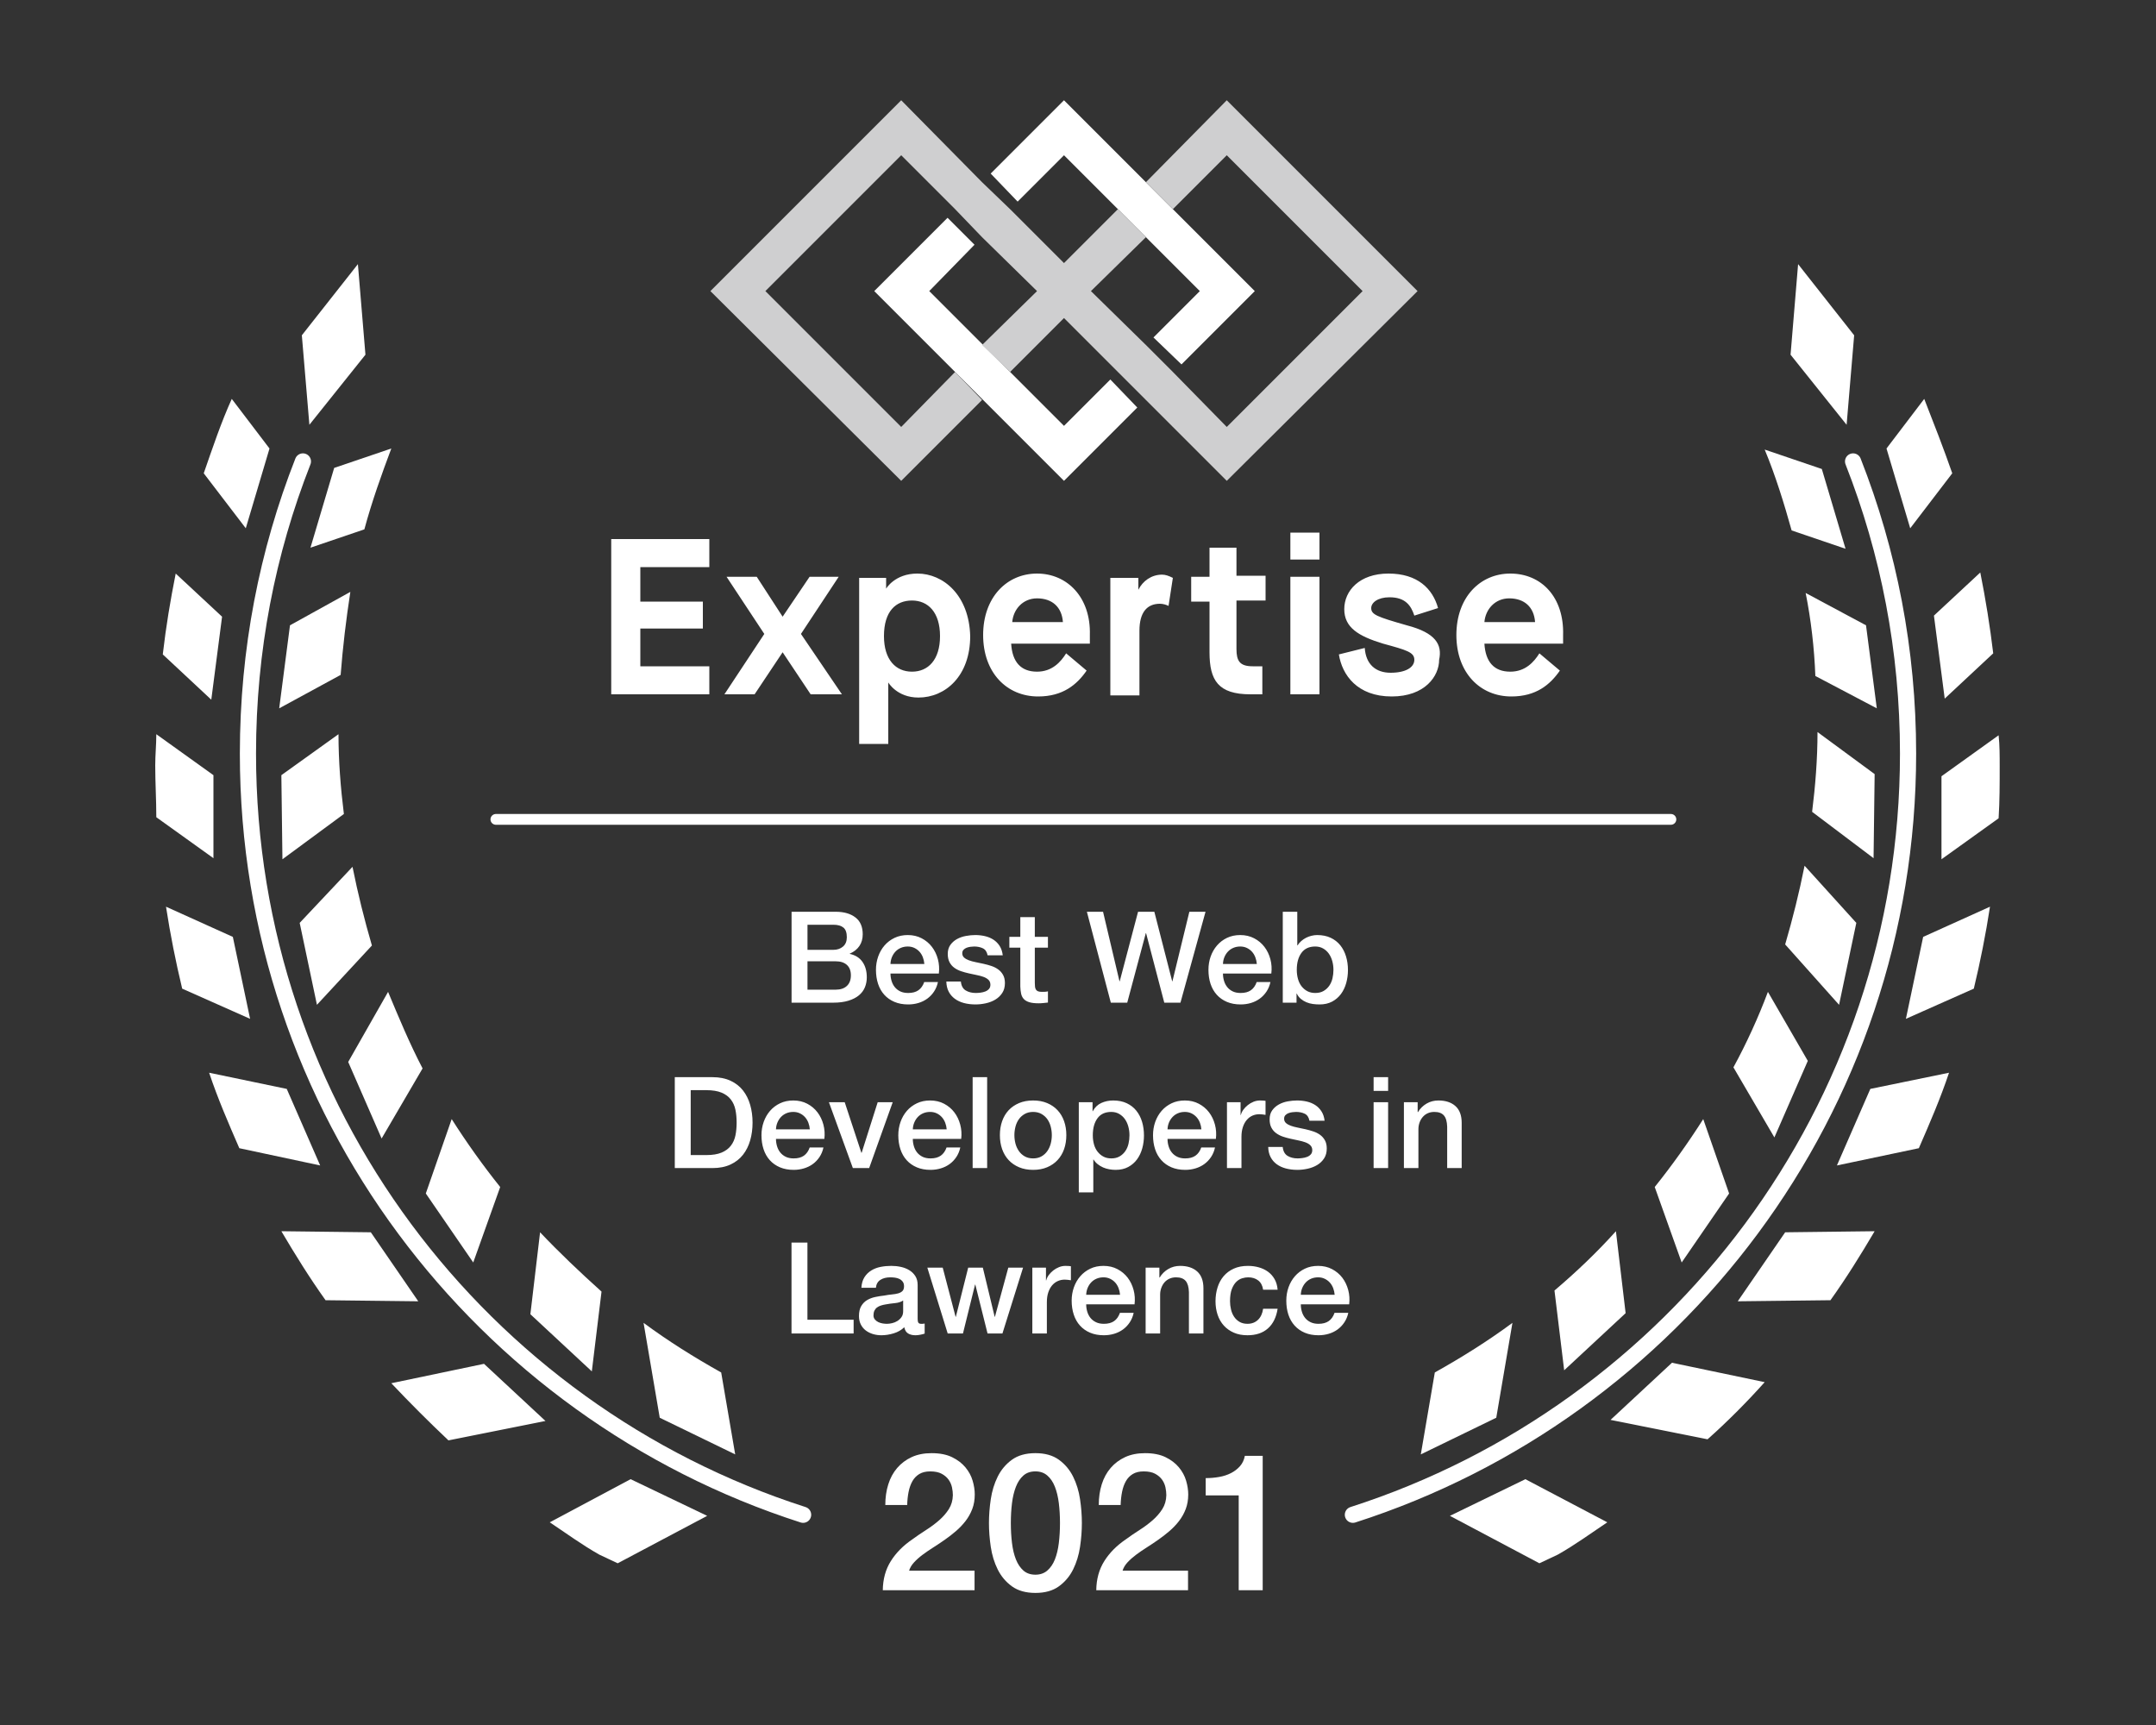
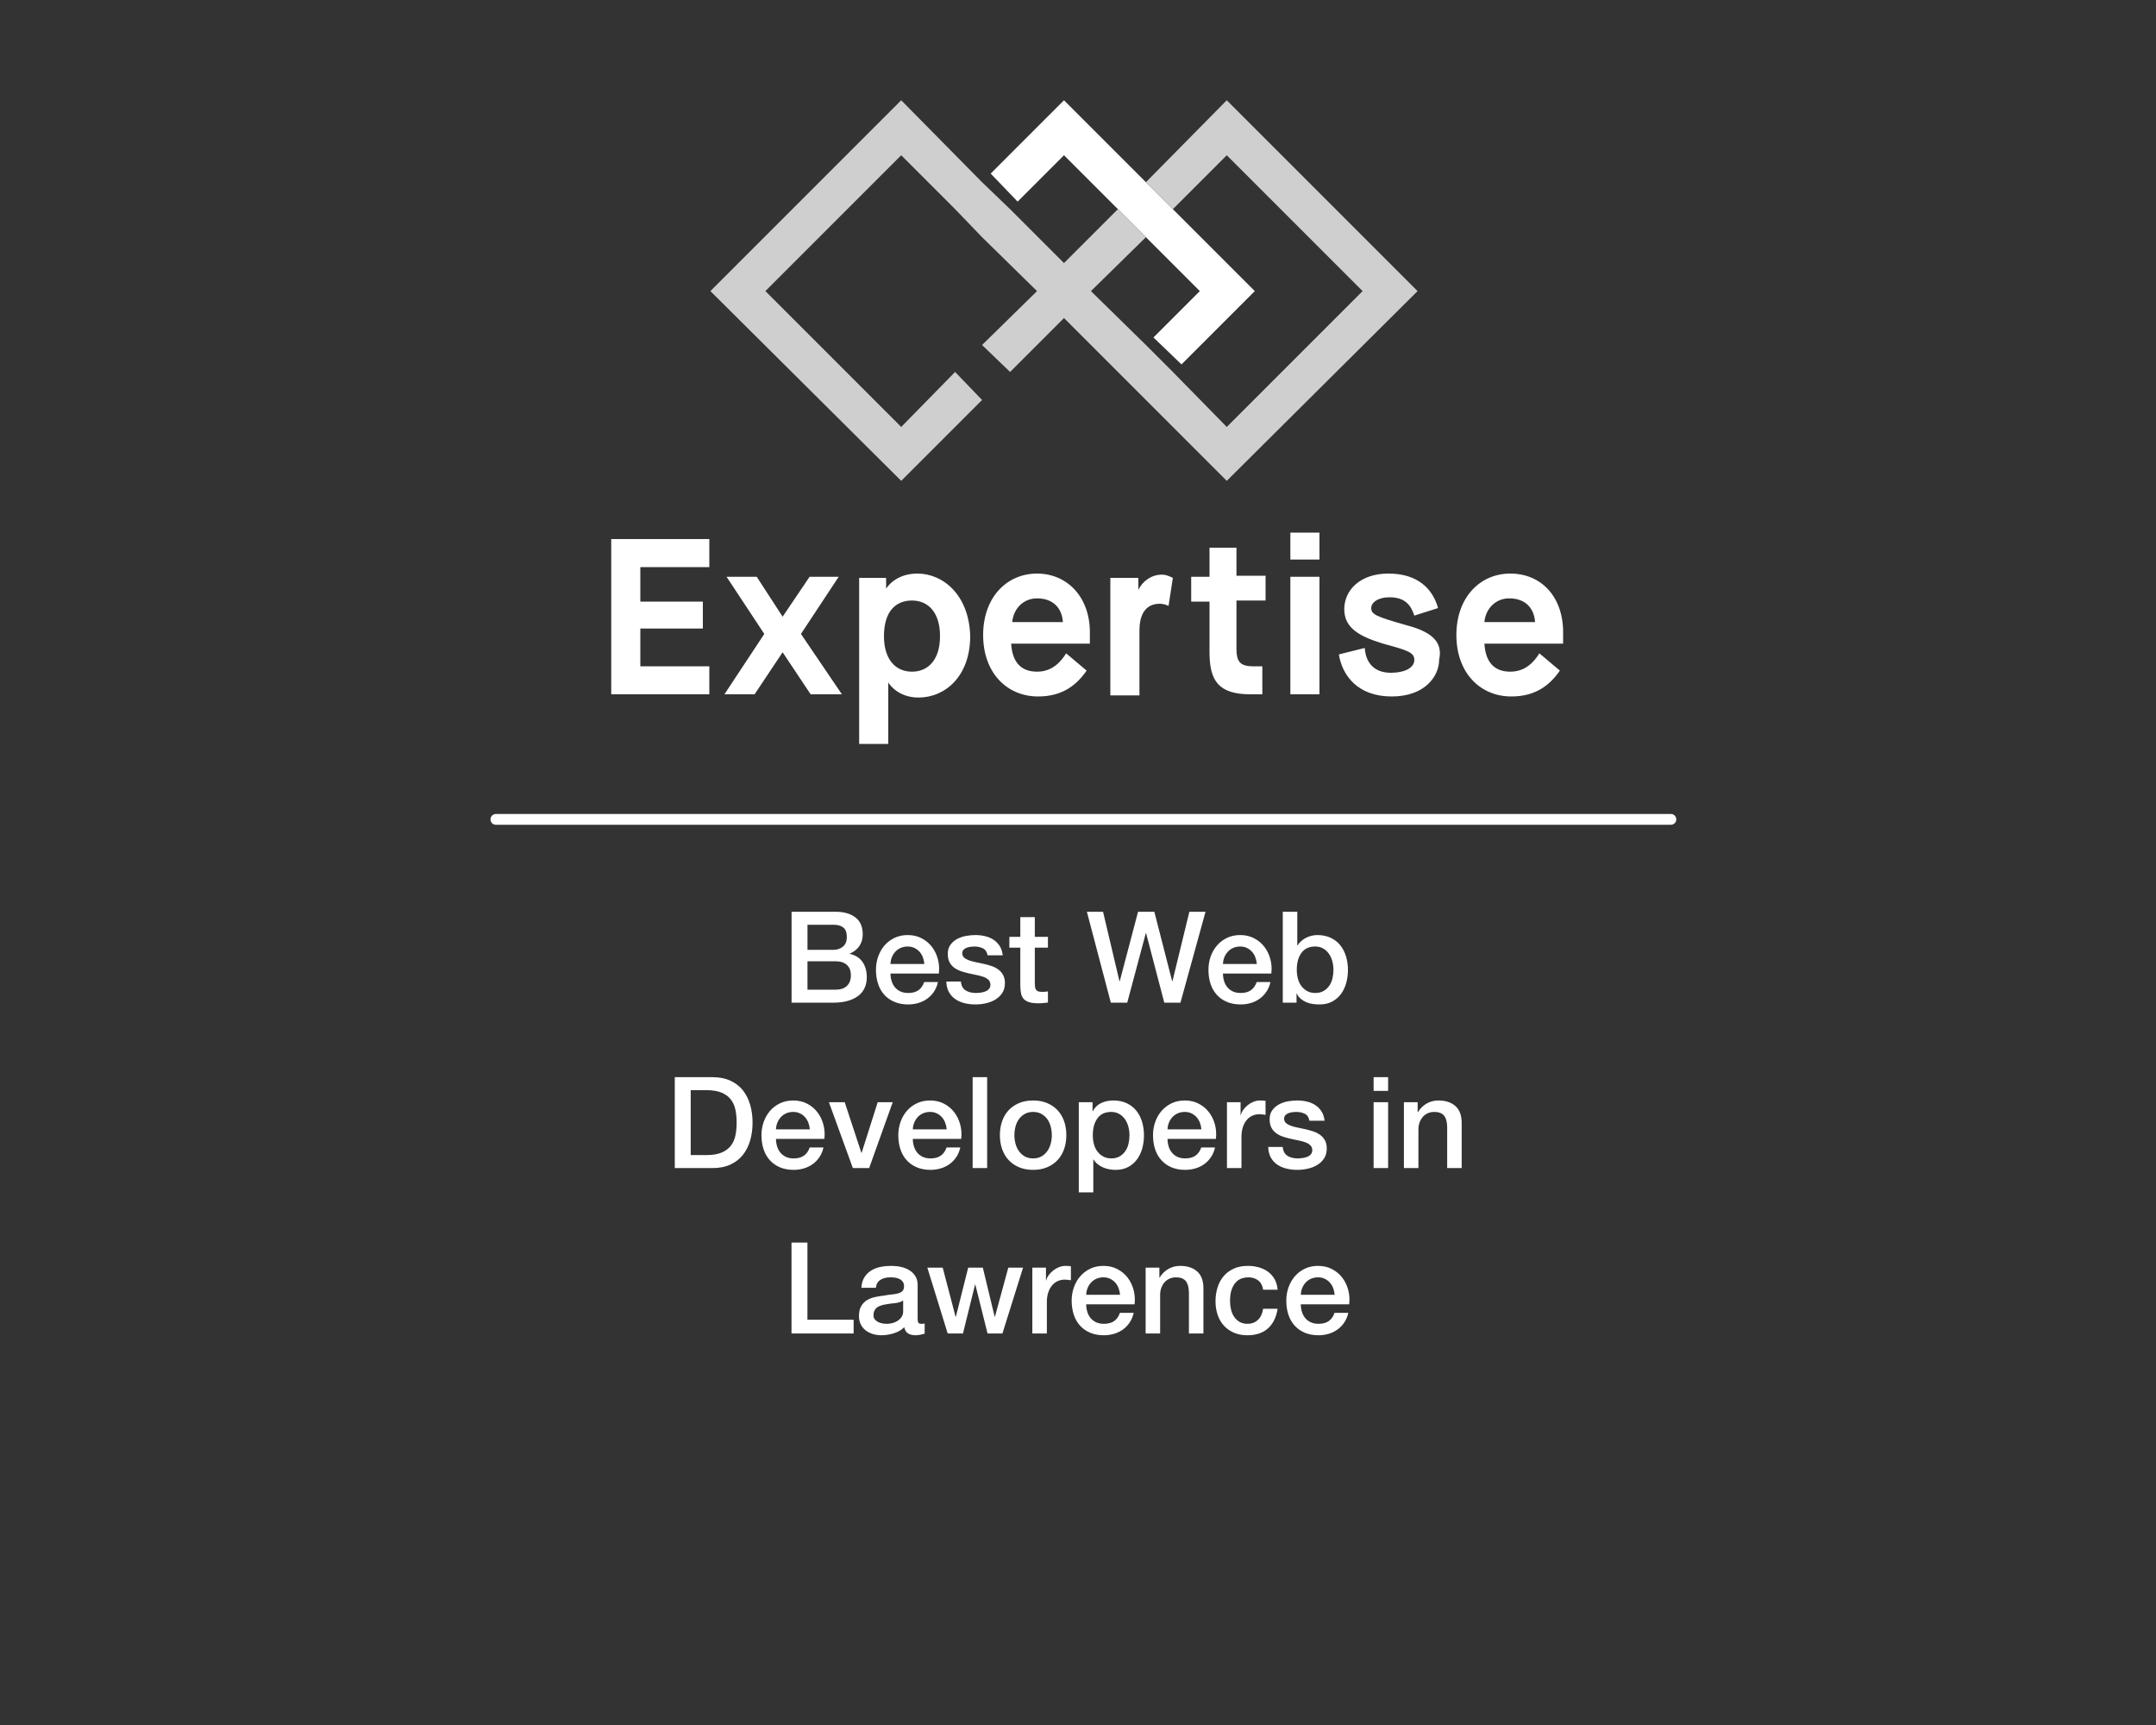
<svg xmlns="http://www.w3.org/2000/svg" height="160" viewBox="0 0 200 160" width="200">
  <rect x="0" y="0" width="200" height="160" fill="#333333" stroke="none" />
  <g fill="#fff">
-     <path d="m28.7 39.4 5.2-6.5-.7-8.4-5.2 6.6zm-5.9 9.6 2.2-7.4-3.5-4.6c-1 2.2-1.8 4.6-2.6 6.9zm8.2-5.6-2.2 7.4 5-1.7c.7-2.6 1.6-5.1 2.5-7.5zm-11.4 21.5 1-7.7-4.3-4c-.5 2.5-.9 4.9-1.2 7.5zm7.3-6.9-1 7.7 5.7-3.1c.2-2.6.5-5.1.9-7.7zm-7.1 13.9-5.3-3.8c0 1-.1 1.9-.1 2.9 0 1.6.1 3.2.1 4.8l5.3 3.8zm6.3 0 .1 7.8 5.7-4.2c-.3-2.4-.5-4.9-.5-7.4zm-2.9 22.6-1.6-7.6-6.2-2.8c.4 2.6.9 5.1 1.5 7.6zm4.6-8.9 1.6 7.6 5.1-5.5c-.7-2.4-1.3-4.8-1.8-7.3zm1.9 22.5-3.1-7.1-7.2-1.5c.8 2.4 1.8 4.7 2.8 7zm2.6-9.6 3.1 7.1 3.8-6.5c-1.2-2.3-2.2-4.7-3.2-7.1zm6.5 22.2-4.4-6.4-8.3-.1c1.3 2.2 2.6 4.3 4.1 6.4zm.7-10 4.4 6.4 2.5-7c-1.6-2-3.1-4.1-4.5-6.3zm2.1 22.9 9-1.8-5.7-5.3-8.6 1.8c1.7 1.8 3.5 3.6 5.3 5.3zm8.5-19.3-.9 7.6 5.7 5.3.9-7.4c-2-1.8-3.9-3.6-5.7-5.5zm8.4 22.9-7.5 4c1.5 1 3 2.1 4.6 3l1.7.8 8.3-4.4zm2.7-5.7 7 3.4-1.3-7.6c-2.5-1.4-4.9-2.9-7.2-4.6zm110.8-100.4-5.2-6.6-.7 8.4 5.2 6.5zm3 10.5 2.2 7.4 3.9-5.1c-.8-2.3-1.7-4.6-2.6-6.9zm-3.8 9.3-2.2-7.4-5.3-1.8c1 2.4 1.8 5 2.5 7.5zm13.7 9.7c-.3-2.5-.7-5-1.2-7.5l-4.3 4 1 7.7zm-10.8 5.1-1-7.7-5.6-3c.5 2.5.8 5.1.9 7.7zm6 14 5.3-3.8c.1-1.6.1-3.2.1-4.8 0-1 0-2-.1-2.9l-5.3 3.8zm-6.3-.1.1-7.8-5.3-3.9c0 2.5-.2 5-.5 7.4zm4.6 7.3-1.6 7.6 6.3-2.8c.6-2.5 1.1-5 1.5-7.6zm-7.8 6.3 1.6-7.6-4.8-5.3c-.5 2.5-1.1 4.9-1.8 7.3zm2.9 7.8-3.1 7.1 7.6-1.6c1-2.3 2-4.6 2.8-7zm-8.9 4.5 3.1-7.1-3.7-6.4c-.9 2.4-2 4.8-3.2 7zm1 8.8-4.4 6.4 8.6-.1c1.5-2.1 2.8-4.2 4.1-6.4zm-9.6 2.8 4.4-6.4-2.4-6.9c-1.4 2.2-2.9 4.3-4.5 6.3zm7.7 11.1-8.6-1.8-5.7 5.3 9 1.8c1.8-1.6 3.6-3.4 5.3-5.3zm-19.5-8.5.9 7.4 5.7-5.3-.9-7.6c-1.8 2-3.7 3.8-5.7 5.5zm-2.7 17.5-7 3.4 8.3 4.4 1.7-.8c1.6-.9 3.1-2 4.6-3zm-9.7-2.3 7-3.4 1.5-8.8c-2.3 1.7-4.7 3.2-7.2 4.6z" />
    <path d="m114.7 50.8h-2.5v2.7h-1.7v2.3h1.7v4.7c0 2.6.8 3.9 3.8 3.9h1.1v-2.6h-.9c-1.2 0-1.5-.5-1.5-1.6v-4.5h2.7v-2.3h-2.7zm5-1.4h2.7v2.5h-2.7zm0 4.1h2.7v10.9h-2.7zm10.8 4.5c-2.8-.8-3.3-1-3.3-1.6 0-.5.6-1 1.7-1 1.5 0 2 .8 2.3 1.7l2.2-.7c-.5-1.8-1.9-3.2-4.6-3.2s-4.1 1.6-4.1 3.3 1.3 2.5 3.6 3.2c2.2.6 2.9.8 2.9 1.5s-.8 1.2-2.2 1.2-2.3-.8-2.4-2.3l-2.4.6c.3 1.9 1.7 3.9 4.9 3.9 3.1 0 4.4-1.9 4.4-3.4.3-1.4-.3-2.5-3-3.2zm9.6-4.8c-2.8 0-5 2.2-5 5.7s2.2 5.7 5.1 5.7c2.3 0 3.6-1.1 4.5-2.4l-1.9-1.6c-.5.8-1.3 1.7-2.7 1.7-1.5 0-2.3-.9-2.4-2.6h7.3v-.8c.1-3.5-2-5.7-4.9-5.7zm-2.4 4.5c.1-1.2 1-2.2 2.3-2.2 1.4 0 2.3.8 2.4 2.2zm-81 6.7h9.1v-2.6h-6.4v-3.5h5.8v-2.5h-5.8v-3.2h6.4v-2.6h-9.1zm21.1-10.9h-2.7l-2.5 3.7-2.4-3.7h-2.8l3.5 5.3-3.7 5.6h2.8l2.6-3.9 2.6 3.9h2.9l-3.8-5.6zm7.3-.3c-2.1 0-2.9 1.4-2.9 1.4v-1h-2.5v15.4h2.7v-5.7s.8 1.4 2.8 1.4c2.5 0 4.8-2 4.8-5.7-.1-3.8-2.5-5.8-4.9-5.8zm-.5 9.1c-1.5 0-2.6-1.1-2.6-3.3 0-2.3 1.1-3.3 2.6-3.3s2.6 1.1 2.6 3.3-1.1 3.3-2.6 3.3zm11.6-9.1c-2.8 0-5 2.2-5 5.7s2.2 5.7 5.1 5.7c2.3 0 3.6-1.1 4.5-2.4l-1.9-1.6c-.5.8-1.3 1.7-2.7 1.7-1.5 0-2.3-.9-2.4-2.6h7.3v-.8c.1-3.5-2.1-5.7-4.9-5.7zm-2.3 4.5c.1-1.2 1-2.2 2.3-2.2 1.4 0 2.3.8 2.4 2.2zm13.9-4.4c-1 0-1.8.6-2.2 1.4v-1.1h-2.6v10.9h2.7v-6c0-1.7.7-2.5 1.9-2.5.3 0 .6.1.8.2l.4-2.6c-.4-.2-.7-.3-1-.3z" />
    <path d="m98.7 14.4 12.6 12.6-4.3 4.3 2.6 2.5 6.8-6.8-17.7-17.7-6.8 6.8 2.5 2.6z" />
-     <path d="m98.7 39.5-12.5-12.5 4.2-4.3-2.5-2.5-6.8 6.8 17.6 17.6 6.8-6.8-2.5-2.6z" />
  </g>
  <path d="m131.5 27-17.7-17.7-7.5 7.6 2.5 2.5 5-5 12.6 12.6-12.6 12.6-5-5.1-2.5-2.5-5.1-5 5.1-5-2.6-2.6-5 5-5-5-2.6-2.5-7.5-7.6-17.7 17.7 17.7 17.6 7.5-7.5-2.5-2.6-5 5.1-12.6-12.6 12.6-12.6 5 5 2.5 2.6 5.1 5-5.1 5 2.6 2.5 5-5 5 5 2.6 2.6 7.5 7.5z" fill="#cfcfd0" />
-   <path d="m28.1 42.8c-3.3 8.4-5.1 17.5-5.1 27.1 0 33 21.6 61 51.5 70.6m97.4-97.7c3.3 8.4 5.1 17.5 5.1 27.1 0 33-21.6 61-51.5 70.6" fill="none" stroke="#fff" stroke-linecap="round" stroke-linejoin="round" stroke-width="1.5" />
  <path d="m46 76h109" fill="#fff" stroke="#fff" stroke-linecap="round" stroke-linejoin="round" />
-   <path d="m111.845 137.1c.427 0 .843-.035 1.247-.107.403-.071.768-.19 1.095-.356.326-.166.605-.38.837-.641.231-.261.383-.582.454-.962h1.656v12.466h-2.226v-8.797h-3.063zm-1.638 10.4h-8.512c.011-1.033.261-1.935.747-2.707.487-.772 1.152-1.442 1.995-2.012.404-.297.825-.585 1.264-.864.44-.279.843-.579 1.211-.899.368-.321.671-.668.908-1.042.238-.374.363-.804.374-1.291 0-.226-.026-.466-.08-.721-.053-.255-.157-.493-.311-.713-.155-.219-.368-.403-.641-.552-.273-.148-.63-.222-1.069-.222-.404 0-.739.08-1.006.24-.267.161-.481.38-.641.659s-.279.609-.356.989c-.077.379-.122.789-.134 1.228h-2.03c0-.688.092-1.326.276-1.914s.46-1.095.828-1.523c.368-.427.816-.762 1.345-1.006.528-.243 1.142-.365 1.843-.365.76 0 1.395.125 1.905.374.511.249.923.564 1.238.944.314.38.537.792.668 1.238.13.445.196.869.196 1.273 0 .498-.078.95-.232 1.353-.154.404-.362.775-.623 1.113-.261.339-.558.65-.891.935-.332.285-.676.552-1.033.801-.356.25-.712.487-1.068.713-.356.225-.686.451-.988.677-.303.225-.567.46-.793.703-.225.243-.38.502-.463.775h6.073zm-14.158-12.715c.891 0 1.618.205 2.182.614.564.41 1.003.932 1.318 1.568.314.635.528 1.332.641 2.092s.169 1.496.169 2.208c0 .713-.056 1.449-.169 2.208-.113.76-.327 1.458-.641 2.093-.315.635-.754 1.157-1.318 1.567s-1.291.614-2.182.614c-.89 0-1.617-.204-2.181-.614s-1.003-.932-1.318-1.567-.528-1.333-.641-2.093c-.113-.759-.169-1.495-.169-2.208 0-.712.056-1.448.169-2.208s.326-1.457.641-2.092c.315-.636.754-1.158 1.318-1.568.564-.409 1.291-.614 2.181-.614zm0 11.273c.44 0 .808-.128 1.104-.383.297-.256.532-.6.704-1.033.172-.434.294-.941.365-1.523.071-.581.107-1.199.107-1.852s-.036-1.267-.107-1.843-.193-1.083-.365-1.523c-.172-.439-.407-.786-.704-1.041-.296-.256-.664-.383-1.104-.383-.451 0-.822.127-1.113.383-.29.255-.522.602-.694 1.041-.172.44-.294.947-.365 1.523s-.107 1.19-.107 1.843.036 1.271.107 1.852c.071.582.193 1.089.365 1.523.172.433.404.777.694 1.033.291.255.662.383 1.113.383zm-5.645 1.442h-8.512c.012-1.033.261-1.935.748-2.707s1.152-1.442 1.994-2.012c.404-.297.826-.585 1.265-.864s.843-.579 1.211-.899c.368-.321.671-.668.908-1.042s.362-.804.374-1.291c0-.226-.027-.466-.08-.721-.054-.255-.158-.493-.312-.713-.154-.219-.368-.403-.641-.552-.273-.148-.629-.222-1.068-.222-.404 0-.739.08-1.007.24-.267.161-.48.38-.641.659-.16.279-.279.609-.356.989-.077.379-.121.789-.133 1.228h-2.03c0-.688.092-1.326.276-1.914s.46-1.095.828-1.523c.368-.427.816-.762 1.344-1.006.528-.243 1.143-.365 1.843-.365.76 0 1.395.125 1.906.374.51.249.923.564 1.237.944.315.38.538.792.668 1.238.131.445.196.869.196 1.273 0 .498-.077.95-.231 1.353-.155.404-.363.775-.624 1.113-.261.339-.558.65-.89.935-.333.285-.677.552-1.033.801-.356.25-.712.487-1.068.713-.357.225-.686.451-.989.677-.303.225-.567.46-.792.703-.226.243-.38.502-.463.775h6.072z" fill="#fff" />
  <path d="m81.772 123.85c-.276 0-.539-.036-.791-.111s-.473-.186-.666-.332-.347-.33-.461-.555c-.114-.224-.172-.486-.172-.785 0-.378.069-.684.207-.92s.319-.423.543-.556c.224-.134.476-.23.756-.289.279-.06.56-.104.843-.135.245-.047.477-.082.698-.102.22-.019.414-.052.584-.099.169-.048.304-.121.402-.219.098-.099.147-.247.147-.444 0-.173-.041-.313-.123-.423-.083-.111-.185-.195-.307-.254s-.259-.1-.408-.119c-.15-.02-.292-.03-.426-.03-.378 0-.688.079-.932.237-.244.157-.382.401-.414.732h-1.346c.024-.394.118-.721.284-.98.165-.26.377-.468.633-.625.255-.158.544-.269.867-.332.322-.063.653-.094.992-.094.299 0 .593.031.885.094.291.063.553.166.785.308s.419.325.56.549c.142.224.213.498.213.82v3.141c0 .165.021.283.065.353.043.071.128.108.254.108h.142c.055 0 .119-.008.19-.024v.932c-.048.016-.109.035-.184.055-.075.019-.152.037-.23.052-.079.016-.158.028-.237.036-.078.007-.146.011-.201.011-.275 0-.502-.055-.684-.166-.181-.11-.3-.302-.355-.578-.268.26-.595.449-.984.567-.39.118-.767.177-1.129.177zm20.629 0c-.481 0-.906-.079-1.276-.236s-.683-.377-.939-.66c-.256-.284-.448-.622-.578-1.016-.13-.393-.196-.826-.196-1.299 0-.433.07-.844.207-1.234.138-.39.336-.732.592-1.027.256-.296.564-.53.926-.703.362-.174.772-.26 1.228-.26.481 0 .912.1 1.293.301.382.2.7.466.952.796.252.331.434.712.548 1.141.115.429.143.872.088 1.328h-4.486c0 .236.033.465.1.686.067.22.167.413.3.578.134.165.304.296.508.394.205.099.449.149.733.149.393 0 .711-.085.951-.254s.419-.423.537-.762h1.275c-.071.331-.194.625-.367.885s-.381.479-.625.656-.517.31-.82.401c-.303.09-.621.136-.951.136zm13.32 0c-.48 0-.904-.08-1.27-.242-.366-.161-.675-.381-.927-.66s-.443-.612-.573-.998c-.129-.386-.195-.803-.195-1.252 0-.457.064-.886.19-1.287.125-.402.314-.75.566-1.045s.565-.528.939-.697c.374-.17.813-.254 1.317-.254.354 0 .691.046 1.01.137.318.09.601.225.849.406s.45.41.608.685c.157.276.251.603.283.981h-1.346c-.055-.378-.207-.665-.455-.858s-.56-.289-.937-.289c-.174 0-.358.031-.555.09s-.378.169-.543.33c-.165.162-.304.385-.414.672s-.166.665-.166 1.129c0 .252.031.504.09.756s.153.475.283.672.297.356.502.478c.204.122.453.184.744.184.394 0 .717-.123.973-.367.255-.244.415-.587.478-1.028h1.346c-.126.795-.426 1.405-.903 1.826-.476.422-1.107.631-1.894.631zm6.588 0c-.48 0-.906-.079-1.276-.236s-.681-.377-.937-.66c-.256-.284-.45-.622-.58-1.016-.13-.393-.193-.826-.193-1.299 0-.433.067-.844.205-1.234.137-.39.336-.732.591-1.027.256-.296.564-.53.926-.703.362-.174.772-.26 1.229-.26.48 0 .911.1 1.293.301.381.2.699.466.951.796.252.331.434.712.549 1.141.114.429.143.872.088 1.328h-4.487c0 .236.033.465.1.686.067.22.167.413.301.578.133.165.303.296.507.394.205.099.449.149.733.149.393 0 .711-.085.951-.254s.419-.423.537-.762h1.276c-.071.331-.194.625-.368.885-.173.26-.381.479-.625.656s-.517.31-.82.401c-.303.09-.621.136-.951.136zm-48.885-.166v-8.429h1.477v7.154h4.285v1.275zm14.488 0-1.888-6.103h1.427l1.194 4.556h.023l1.145-4.556h1.359l1.098 4.556h.023l1.24-4.556h1.37l-1.913 6.103h-1.382l-1.133-4.533h-.024l-1.123 4.533zm7.852 0v-6.103h1.264v1.179h.023c.039-.165.116-.326.23-.484.115-.157.253-.3.415-.43.161-.129.34-.233.537-.312.196-.079.397-.119.601-.119.158 0 .265.004.324.012.059.007.121.015.184.023v1.299c-.094-.016-.191-.029-.289-.041s-.195-.018-.289-.018c-.228 0-.444.046-.645.137-.2.09-.375.223-.525.4s-.267.397-.354.657c-.086.259-.128.558-.128.896v2.904zm10.51 0v-6.103h1.275v.896l.024.024c.204-.339.472-.604.802-.797.331-.193.696-.289 1.098-.289.669 0 1.198.173 1.584.519.386.347.578.866.578 1.559v4.191h-1.346v-3.836c-.015-.48-.119-.83-.308-1.046-.189-.217-.484-.325-.885-.325-.228 0-.432.043-.613.125-.181.083-.335.196-.461.342s-.224.317-.295.514-.108.404-.108.625v3.601zm-24.006-.896c.149 0 .311-.019.484-.059.173-.039.337-.106.49-.201.154-.094.281-.216.383-.361.103-.146.155-.325.155-.537v-1.002c-.205.134-.457.212-.756.24-.299.027-.598.07-.897.125-.142.024-.28.056-.414.1-.134.043-.251.102-.353.177-.103.075-.184.173-.243.295s-.089.27-.089.444c0 .149.044.274.13.376.087.103.191.184.313.243s.257.101.402.125c.146.023.277.035.395.035zm18.492-2.694h3.141c-.016-.212-.062-.416-.137-.613s-.177-.368-.307-.513c-.13-.146-.287-.263-.472-.354s-.391-.137-.62-.137c-.236 0-.451.043-.644.125-.193.083-.358.196-.496.342s-.248.317-.33.514c-.083.197-.127.408-.135.636zm19.908 0h3.141c-.016-.212-.062-.416-.137-.613s-.177-.368-.307-.513c-.129-.146-.287-.263-.472-.354s-.391-.137-.619-.137c-.236 0-.452.043-.645.125-.193.083-.356.196-.494.342s-.249.317-.332.514-.127.408-.135.636zm-20.594-9.496v-8.361h1.276v.828h.023c.189-.354.453-.608.791-.762.339-.153.704-.23 1.098-.23.48 0 .9.085 1.258.254s.656.4.892.695c.237.295.414.64.532 1.033.118.394.175.815.175 1.264 0 .409-.052.808-.158 1.193-.106.386-.268.727-.484 1.022-.217.295-.49.532-.821.709-.33.177-.721.266-1.169.266-.197 0-.393-.02-.59-.055-.197-.036-.386-.091-.567-.17s-.348-.179-.502-.301c-.153-.122-.282-.266-.384-.431h-.024v3.046zm-26.449-2.089c-.48 0-.905-.079-1.275-.237-.37-.157-.684-.378-.94-.662-.255-.283-.448-.622-.578-1.016-.13-.393-.195-.826-.195-1.298 0-.433.069-.845.207-1.235.138-.389.334-.732.59-1.027s.565-.528.928-.701c.362-.173.771-.26 1.228-.26.48 0 .911.1 1.293.301s.697.466.949.797c.252.33.435.709.549 1.138s.145.874.09 1.33h-4.488c0 .237.034.464.101.684s.167.413.301.578.303.298.508.397c.204.098.449.148.732.148.394 0 .709-.085.949-.254.241-.169.419-.423.538-.762h1.275c-.071.331-.192.625-.365.885s-.381.479-.625.656c-.244.178-.519.31-.823.401-.303.09-.618.137-.949.137zm12.694 0c-.481 0-.906-.079-1.276-.237-.37-.157-.683-.378-.939-.662-.256-.283-.448-.622-.578-1.016-.13-.393-.196-.826-.196-1.298 0-.433.07-.845.207-1.235.138-.389.334-.732.59-1.027s.566-.528.928-.701.772-.26 1.228-.26c.481 0 .912.1 1.293.301.382.201.698.466.95.797.252.33.434.709.548 1.138.115.429.145.874.09 1.33h-4.488c0 .237.035.464.102.684.066.22.167.413.3.578.134.165.304.298.508.397.205.098.449.148.733.148.393 0 .709-.085.949-.254s.421-.423.539-.762h1.273c-.071.331-.192.625-.365.885s-.381.479-.625.656c-.244.178-.519.31-.822.401-.303.09-.619.137-.949.137zm9.517 0c-.488 0-.923-.081-1.305-.243-.381-.161-.705-.384-.968-.668-.264-.283-.464-.622-.602-1.015-.138-.394-.207-.827-.207-1.299 0-.465.069-.894.207-1.287.138-.394.338-.732.602-1.016.263-.283.587-.504.968-.666.382-.161.817-.242 1.305-.242s.923.081 1.305.242c.382.162.703.383.967.666.263.284.465.622.603 1.016.138.393.207.822.207 1.287 0 .472-.069.905-.207 1.299-.138.393-.34.732-.603 1.015-.264.284-.585.507-.967.668-.382.162-.817.243-1.305.243zm14.11 0c-.481 0-.906-.079-1.276-.237-.37-.157-.682-.378-.937-.662-.256-.283-.451-.622-.58-1.016-.13-.393-.194-.826-.194-1.298 0-.433.068-.845.205-1.235.138-.389.336-.732.592-1.027s.564-.528.926-.701.772-.26 1.228-.26c.481 0 .912.1 1.293.301.382.201.7.466.952.797.251.33.434.709.548 1.138.115.429.143.874.088 1.33h-4.486c0 .237.033.464.1.684.066.22.166.413.3.578s.303.298.508.397c.205.098.449.148.733.148.393 0 .711-.085.951-.254s.419-.423.537-.762h1.275c-.071.331-.192.625-.365.885s-.383.479-.627.656c-.244.178-.517.31-.82.401-.303.09-.621.137-.951.137zm10.402 0c-.386 0-.742-.045-1.068-.131-.327-.087-.61-.218-.85-.395s-.429-.398-.566-.662c-.138-.264-.211-.577-.219-.939h1.345c.04.393.19.67.45.828.259.157.571.236.933.236.126 0 .269-.012.43-.031.161-.02.313-.056.455-.112.142-.055.257-.135.348-.242.09-.106.133-.246.125-.42-.008-.173-.072-.313-.19-.423-.118-.111-.27-.199-.455-.266s-.395-.125-.631-.172-.476-.099-.72-.154c-.252-.055-.495-.121-.727-.199-.232-.079-.44-.187-.625-.321s-.333-.305-.443-.513c-.111-.209-.164-.467-.164-.774 0-.331.078-.608.24-.832.161-.224.367-.405.615-.543s.523-.234.826-.289.592-.082.867-.082c.315 0 .617.033.905.1.287.067.547.174.779.324.232.149.425.346.578.586.154.24.25.528.289.867h-1.404c-.063-.323-.211-.54-.443-.65-.233-.111-.498-.165-.797-.165-.095 0-.206.008-.336.024s-.253.045-.367.088c-.115.043-.211.107-.289.189-.079.083-.118.191-.118.324 0 .166.056.301.17.403s.264.187.449.254.397.122.633.17c.236.047.479.099.731.154.244.055.484.122.72.201.237.079.448.185.633.318.185.134.333.304.448.508.114.205.171.457.171.756 0 .362-.082.67-.248.922-.165.252-.378.456-.642.613-.264.158-.558.271-.881.342s-.642.108-.957.108zm-57.752-.166v-8.432h3.496c.646 0 1.203.112 1.676.332.472.22.857.52 1.156.902s.522.828.668 1.34.219 1.06.219 1.643c0 .582-.073 1.129-.219 1.64-.146.512-.369.958-.668 1.34s-.684.684-1.156.904c-.473.221-1.03.331-1.676.331zm16.519 0-2.22-6.106h1.465l1.546 4.69h.024l1.488-4.69h1.393l-2.184 6.106zm11.112 0v-8.432h1.346v8.432zm23.592 0v-6.106h1.263v1.182h.024c.039-.166.116-.327.23-.485.114-.157.253-.301.414-.431.162-.13.341-.234.537-.313.197-.079.397-.117.602-.117.157 0 .265.004.324.012s.121.015.184.023v1.299c-.095-.016-.191-.029-.289-.041-.099-.012-.195-.018-.289-.018-.229 0-.444.045-.645.135-.201.091-.376.225-.525.402-.15.178-.267.395-.354.655-.086.26-.131.56-.131.898v2.905zm13.603 0v-6.106h1.346v6.106zm2.811 0v-6.106h1.275v.898l.023.024c.205-.339.473-.604.803-.797.331-.193.696-.289 1.098-.289.669 0 1.196.173 1.582.52.386.346.578.865.578 1.558v4.192h-1.346v-3.838c-.015-.481-.117-.829-.306-1.045-.189-.217-.484-.325-.885-.325-.228 0-.434.041-.615.124-.181.082-.333.198-.459.343-.126.146-.226.317-.297.514s-.106.405-.106.625v3.602zm-34.397-.897c.299 0 .559-.063.779-.189.221-.126.402-.292.543-.497.142-.204.246-.435.313-.691s.1-.517.1-.785c0-.26-.033-.52-.1-.779-.067-.26-.171-.491-.313-.692-.141-.201-.322-.362-.543-.488-.22-.126-.48-.19-.779-.19s-.559.064-.779.19c-.221.126-.401.287-.543.488s-.248.432-.315.692c-.066.259-.099.519-.099.779 0 .268.033.529.099.785.067.256.173.487.315.691.142.205.322.371.543.497.22.126.48.189.779.189zm7.25 0c.307 0 .567-.063.779-.189.213-.126.388-.29.526-.491.138-.2.236-.429.295-.685s.088-.518.088-.785c0-.276-.035-.543-.106-.803s-.176-.491-.318-.691c-.142-.201-.319-.361-.531-.483-.213-.122-.457-.184-.733-.184-.567 0-.994.197-1.281.59-.287.394-.432.917-.432 1.571 0 .307.037.593.112.857.074.264.188.489.338.678.149.189.328.339.537.449.208.11.451.166.726.166zm-39.013-.309h1.451c.574 0 1.046-.077 1.412-.23.366-.154.653-.365.861-.637.209-.271.351-.591.426-.957s.111-.76.111-1.185-.036-.822-.111-1.188-.217-.685-.426-.957c-.208-.271-.495-.483-.861-.637-.366-.153-.838-.23-1.412-.23h-1.451zm7.91-2.384h3.14c-.015-.213-.06-.417-.134-.614-.075-.196-.177-.368-.307-.513-.13-.146-.288-.265-.473-.356-.185-.09-.391-.135-.619-.135-.236 0-.452.041-.644.124-.193.082-.359.198-.497.343-.137.146-.247.317-.33.514-.082.197-.128.408-.136.637zm12.693 0h3.143c-.016-.213-.062-.417-.137-.614-.075-.196-.177-.368-.307-.513-.13-.146-.287-.265-.472-.356-.185-.09-.391-.135-.62-.135-.236 0-.451.041-.644.124-.193.082-.358.198-.496.343-.138.146-.248.317-.33.514-.083.197-.129.408-.137.637zm23.629 0h3.141c-.016-.213-.06-.417-.135-.614-.075-.196-.179-.368-.309-.513-.13-.146-.286-.265-.471-.356-.185-.09-.392-.135-.621-.135-.236 0-.449.041-.642.124-.193.082-.359.198-.496.343-.138.146-.25.317-.332.514-.083.197-.127.408-.135.637zm19.117-3.567v-1.275h1.346v1.275zm-43.176-8.021c-.48 0-.905-.079-1.275-.237-.37-.157-.684-.376-.94-.66-.255-.283-.448-.622-.578-1.015-.13-.394-.195-.827-.195-1.299 0-.433.069-.845.207-1.235.138-.389.334-.732.59-1.027s.566-.53.928-.703.772-.26 1.228-.26c.48 0 .911.102 1.293.303s.697.466.949.797c.252.33.435.71.549 1.139s.145.871.09 1.328h-4.488c0 .236.034.465.101.685.067.221.167.413.301.578.134.166.303.298.508.397.205.098.449.146.732.146.394 0 .709-.084.95-.254.24-.169.421-.423.539-.761h1.273c-.071.33-.192.627-.365.886-.173.26-.381.478-.625.655s-.519.312-.822.402c-.304.091-.619.135-.95.135zm6.246 0c-.385 0-.741-.043-1.068-.129-.327-.087-.609-.219-.85-.397-.24-.177-.43-.396-.568-.66-.138-.263-.211-.577-.219-.939h1.348c.039.393.187.669.447.826s.572.236.934.236c.126 0 .27-.009.432-.029.161-.02.311-.056.453-.111.141-.055.259-.136.349-.243.091-.106.131-.246.123-.419-.008-.174-.069-.316-.187-.426s-.27-.199-.455-.266-.397-.123-.633-.17-.475-.099-.719-.154c-.252-.055-.494-.123-.726-.201-.233-.079-.442-.185-.627-.319-.185-.133-.332-.305-.442-.513-.11-.209-.166-.467-.166-.774 0-.33.081-.607.242-.832.162-.224.366-.405.614-.543.248-.137.525-.234.828-.289s.591-.084.867-.084c.315 0 .615.035.902.102.288.067.547.174.78.324.232.15.426.344.58.584.153.24.249.531.289.869h-1.406c-.063-.323-.21-.54-.442-.65s-.5-.166-.799-.166c-.094 0-.206.009-.336.025s-.251.045-.365.088-.21.107-.289.189c-.079.083-.119.191-.119.325 0 .165.058.298.172.4s.264.187.449.254.395.125.631.172.48.099.732.154c.244.055.485.121.721.199.236.079.446.187.631.321s.335.303.449.508c.114.204.172.456.172.755 0 .362-.083.668-.248.92s-.381.458-.645.616c-.263.157-.556.27-.879.341-.322.071-.642.106-.957.106zm24.596 0c-.48 0-.905-.079-1.275-.237-.37-.157-.682-.376-.938-.66-.256-.283-.45-.622-.58-1.015-.13-.394-.193-.827-.193-1.299 0-.433.067-.845.205-1.235.138-.389.336-.732.592-1.027s.563-.53.925-.703c.363-.173.772-.26 1.229-.26.48 0 .911.102 1.293.303s.699.466.951.797c.252.33.435.71.549 1.139s.143.871.088 1.328h-4.486c0 .236.032.465.099.685.067.221.167.413.301.578.134.166.303.298.508.397.204.098.449.146.732.146.394 0 .711-.084.951-.254.24-.169.419-.423.537-.761h1.276c-.071.33-.194.627-.367.886-.174.26-.381.478-.625.655s-.518.312-.821.402c-.303.091-.62.135-.951.135zm7.32 0c-.204 0-.41-.014-.619-.041-.208-.028-.406-.082-.595-.16-.189-.079-.361-.181-.514-.307-.154-.126-.283-.291-.385-.496h-.023v.84h-1.276v-8.432h1.346v3.117h.025c.095-.149.208-.282.342-.4s.282-.22.444-.303c.161-.083.33-.144.507-.187.178-.044.353-.067.526-.067.48 0 .897.085 1.256.254.358.169.656.402.892.697.236.296.413.64.531 1.034.119.393.178.815.178 1.263 0 .41-.054.808-.16 1.194-.106.385-.268.724-.484 1.019-.217.295-.49.532-.821.709-.33.177-.721.266-1.17.266zm-26.07-.106c-.354 0-.641-.034-.857-.101-.217-.067-.386-.165-.508-.295s-.205-.294-.248-.49c-.043-.197-.068-.42-.076-.672v-3.602h-1.016v-1.004h1.016v-1.83h1.345v1.83h1.217v1.004h-1.217v3.258c0 .142.006.265.018.367.012.103.041.189.084.26s.107.125.193.16c.087.036.206.053.356.053.094 0 .189-.002.283-.006s.189-.017.283-.041v1.039c-.149.016-.296.031-.437.047-.142.016-.286.023-.436.023zm-22.908-.058v-8.432h4.098c.755 0 1.361.173 1.818.52.457.346.684.869.684 1.57 0 .425-.104.789-.313 1.092s-.505.538-.891.703v.023c.52.111.912.357 1.18.739.268.381.402.86.402 1.435 0 .331-.059.639-.177.926s-.303.535-.555.744-.575.374-.969.496c-.393.122-.861.184-1.404.184zm29.615 0-2.221-8.432h1.5l1.524 6.447h.023l1.7-6.447h1.511l1.655 6.447h.023l1.57-6.447h1.5l-2.326 8.432h-1.5l-1.689-6.448h-.024l-1.724 6.448zm18.963-.899c.307 0 .567-.063.779-.189.213-.126.388-.288.526-.488.137-.201.236-.43.295-.686s.088-.517.088-.785c0-.276-.035-.543-.106-.803s-.177-.491-.318-.691c-.142-.201-.319-.363-.532-.485-.212-.122-.456-.183-.732-.183-.567 0-.994.198-1.281.592-.288.393-.432.916-.432 1.57 0 .307.039.592.113.855.075.264.187.491.336.68.15.189.329.339.537.449.209.11.452.164.727.164zm-47.102-.306h2.61c.449 0 .797-.116 1.045-.348s.371-.561.371-.986c0-.418-.123-.739-.371-.963-.248-.225-.596-.336-1.045-.336h-2.61zm7.698-2.385h3.142c-.015-.213-.062-.419-.136-.615-.075-.197-.177-.368-.307-.514s-.288-.263-.473-.354c-.185-.09-.391-.136-.619-.136-.236 0-.451.042-.644.125-.193.082-.359.196-.496.342-.138.145-.248.316-.331.513-.082.197-.128.411-.136.639zm30.844 0h3.14c-.016-.213-.062-.419-.137-.615-.074-.197-.176-.368-.306-.514s-.288-.263-.473-.354c-.185-.09-.391-.136-.619-.136-.236 0-.45.042-.643.125-.192.082-.358.196-.496.342-.137.145-.249.316-.332.513-.082.197-.127.411-.134.639zm-38.542-1.311h2.409c.354 0 .648-.102.884-.302.237-.201.356-.49.356-.868 0-.425-.106-.723-.318-.896-.213-.173-.521-.26-.922-.26h-2.409z" fill="#fff" />
</svg>